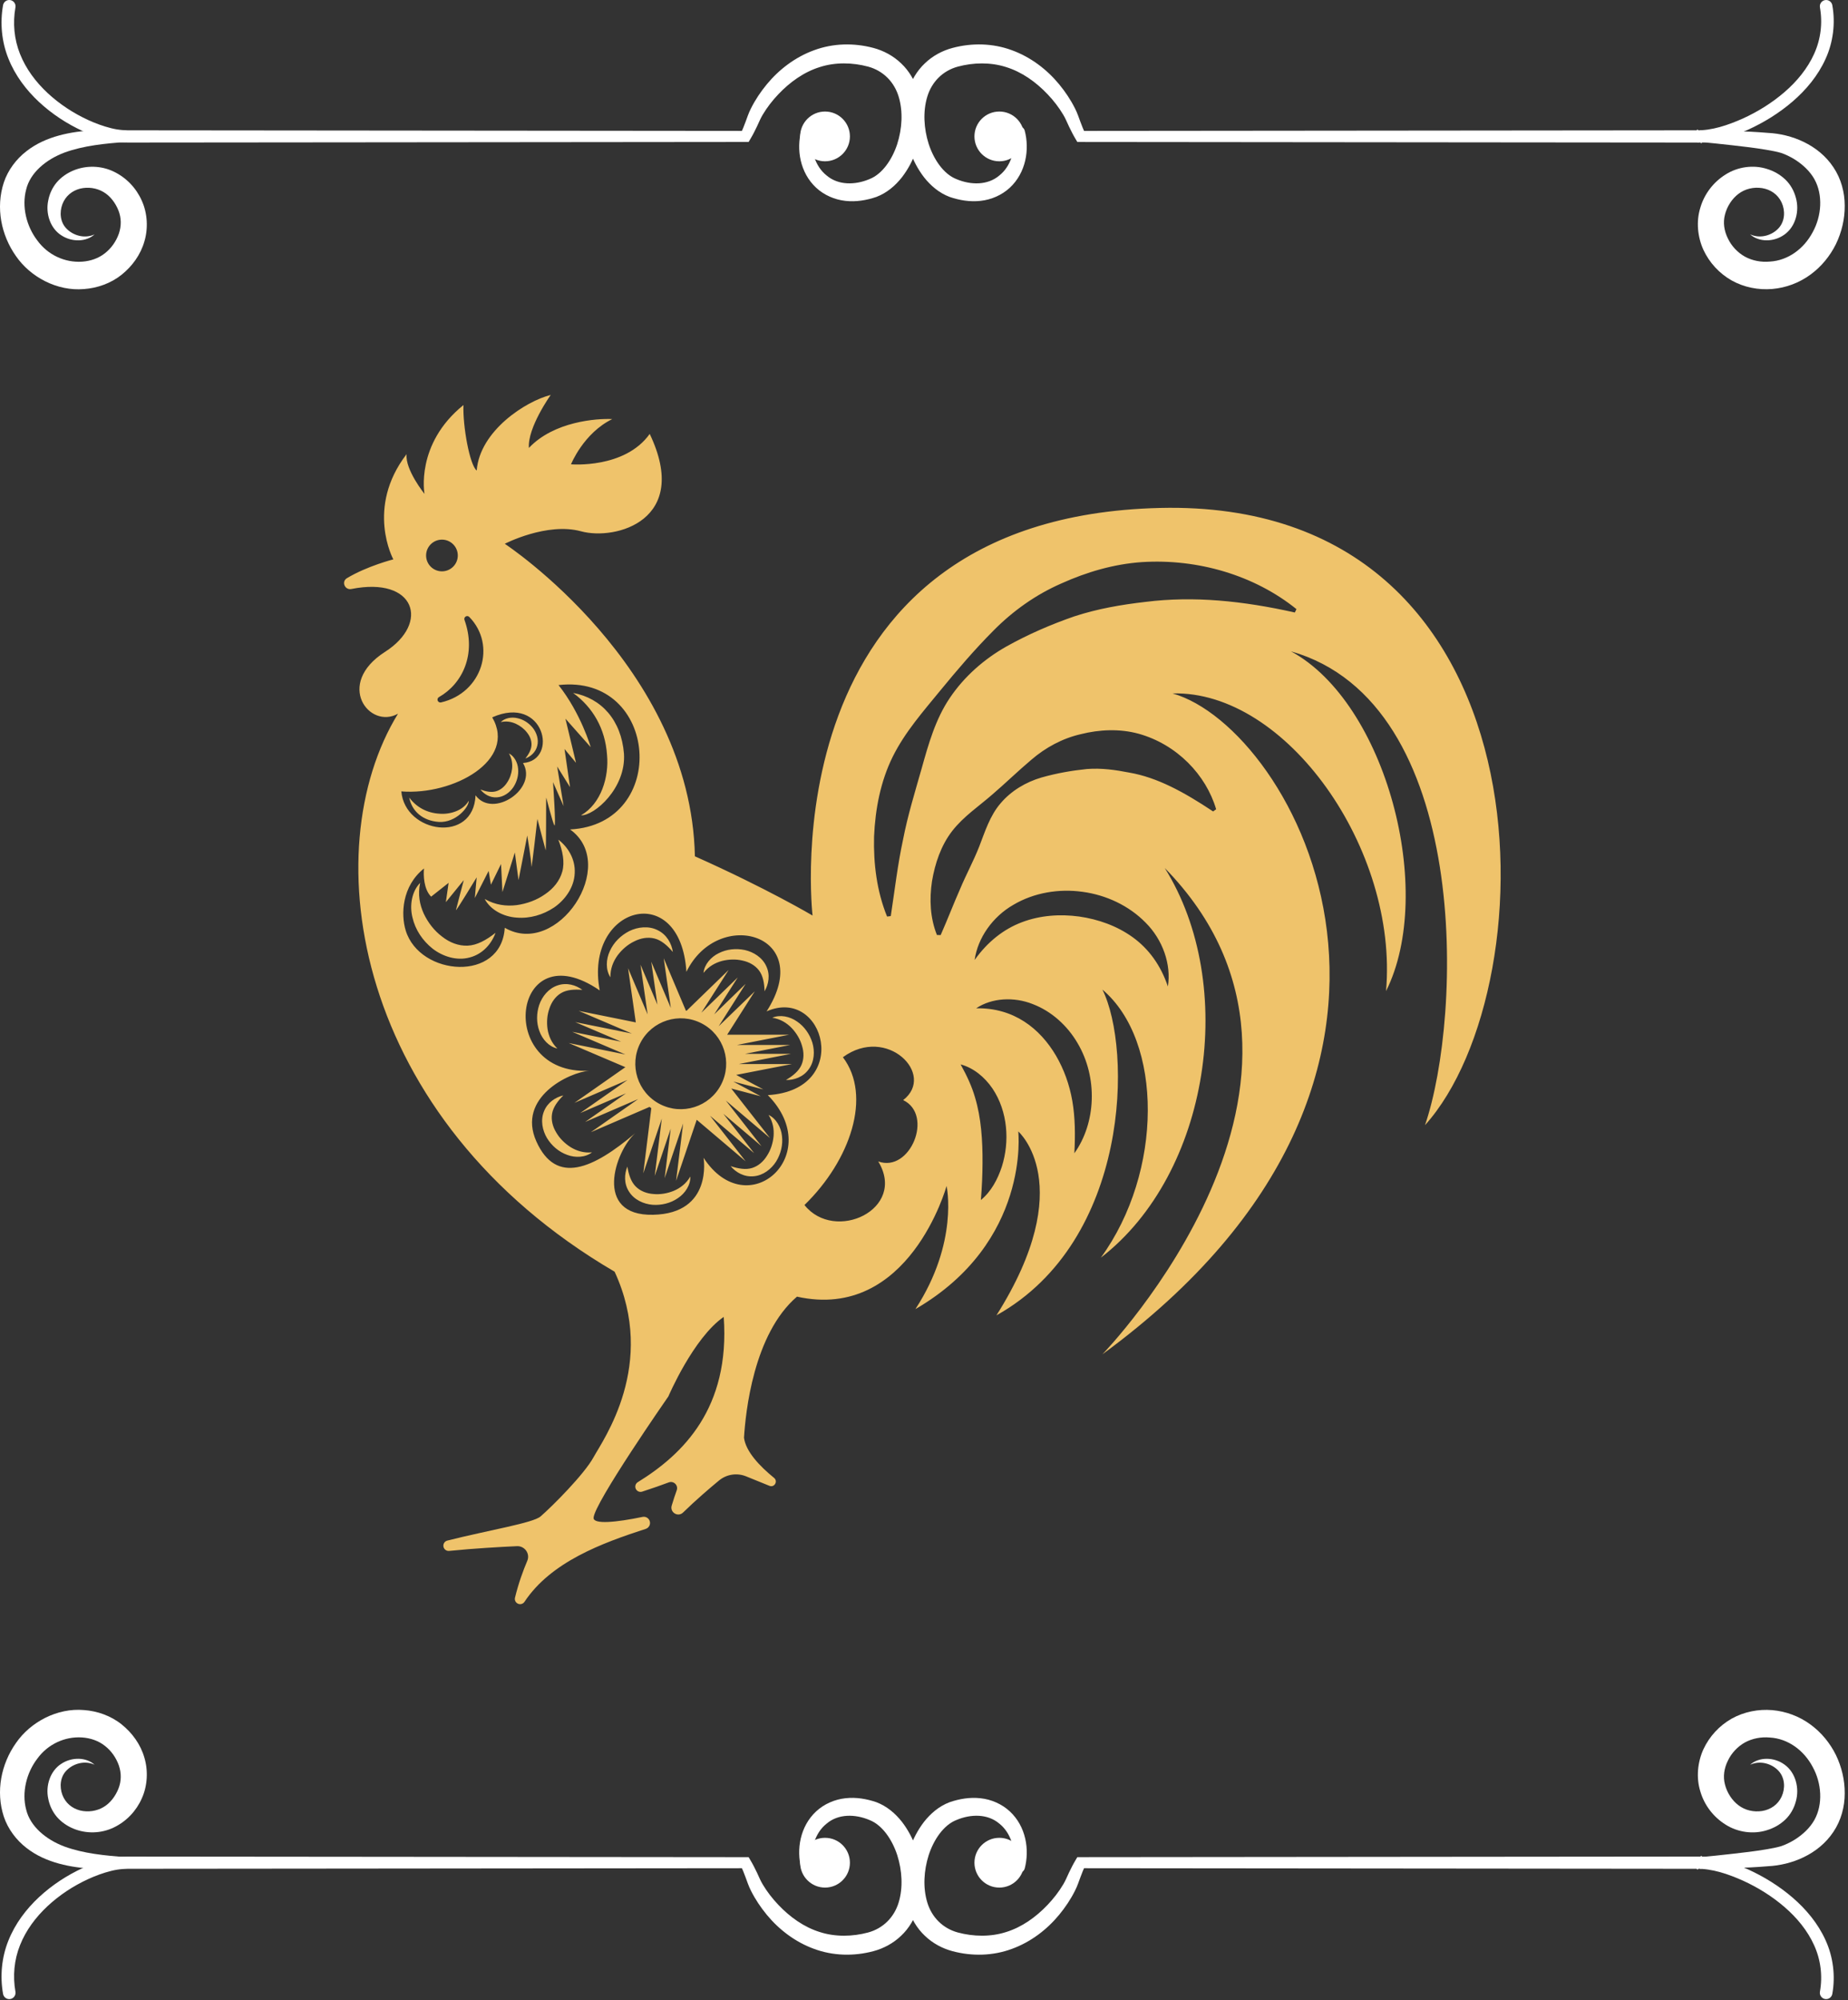
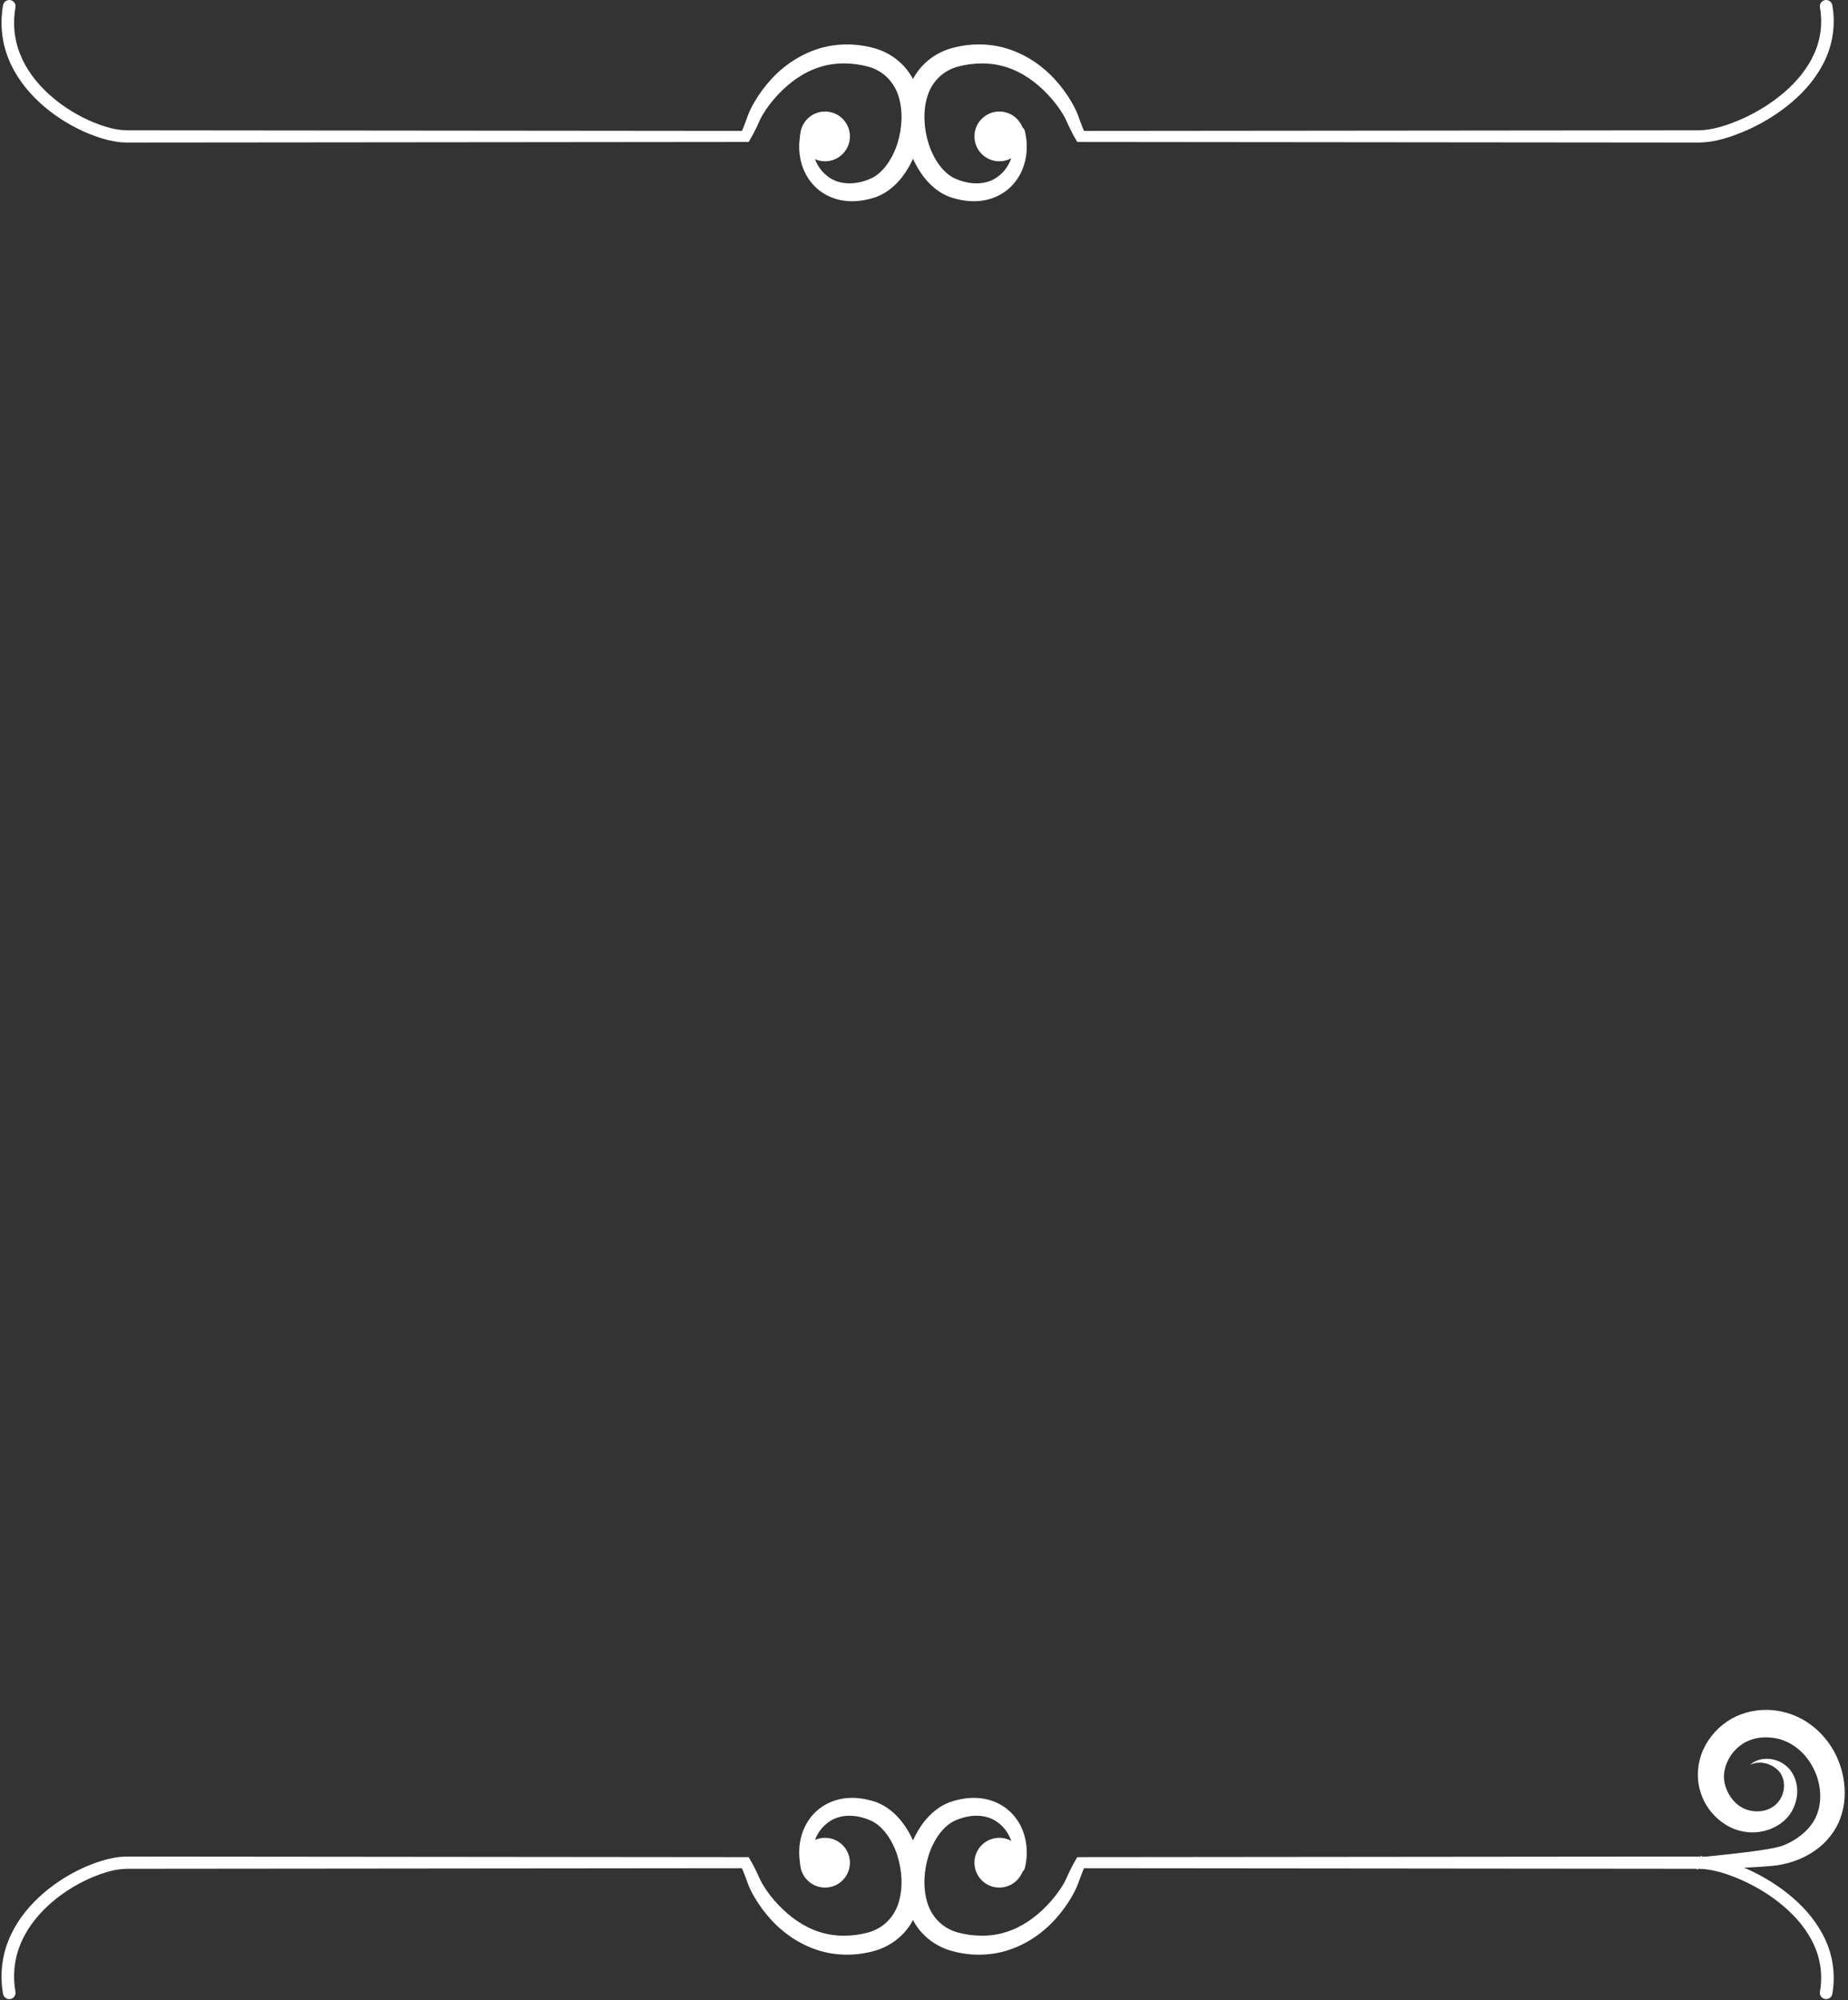
<svg xmlns="http://www.w3.org/2000/svg" width="280" height="303" viewBox="0 0 280 303" fill="none">
  <rect x="0" y="0" width="280" height="303" fill="#333333" stroke="none" />
  <path d="M128.775 20.664C128.775 22.745 127.087 24.433 125.005 24.433C122.924 24.433 121.236 22.745 121.236 20.664C121.236 18.582 122.924 16.895 125.005 16.895C127.087 16.895 128.775 18.582 128.775 20.664Z" fill="white" />
  <path d="M123.049 20.101C122.716 22.599 123.473 25.204 125.267 26.6C127.001 28.066 129.538 28.066 131.754 27.125C133.701 26.36 135.191 24.128 135.944 21.819C136.69 19.477 136.84 16.881 136.162 14.644C135.484 12.398 133.81 10.707 131.524 10.089C129.171 9.46 126.567 9.402 124.214 10.159C121.836 10.897 119.696 12.413 117.918 14.295C117.026 15.232 116.215 16.28 115.561 17.381C115.399 17.661 115.256 17.92 115.132 18.198L114.693 19.157C114.378 19.804 114.09 20.401 113.674 21.088L113.669 21.098L113.428 21.505H112.95L51.26 21.564L20.415 21.592C19.769 21.587 19.154 21.612 18.412 21.559C17.706 21.503 17.034 21.368 16.369 21.217C15.05 20.888 13.788 20.426 12.573 19.871C10.148 18.758 7.894 17.284 5.926 15.46C3.967 13.638 2.293 11.428 1.277 8.875C0.247 6.333 -0.015 3.477 0.463 0.786C0.555 0.268 1.049 -0.077 1.567 0.015C2.085 0.107 2.43 0.603 2.338 1.121C1.919 3.492 2.139 5.944 3.035 8.177C3.919 10.414 5.412 12.412 7.207 14.086C9.007 15.762 11.107 17.144 13.351 18.177C14.472 18.691 15.635 19.117 16.81 19.412C18.018 19.724 19.07 19.769 20.416 19.742L51.261 19.771L112.952 19.829L112.233 20.236C112.483 19.715 112.744 19.045 112.974 18.427L113.324 17.473C113.455 17.111 113.619 16.752 113.781 16.424C114.445 15.101 115.256 13.896 116.186 12.767C118.043 10.52 120.487 8.649 123.346 7.608C126.215 6.546 129.367 6.472 132.33 7.26C133.856 7.664 135.352 8.453 136.539 9.603C137.747 10.736 138.578 12.2 139.076 13.705C140.066 16.749 139.815 19.926 138.825 22.796C138.327 24.235 137.613 25.614 136.651 26.863C135.677 28.095 134.407 29.218 132.775 29.833C131.308 30.332 129.716 30.614 128.089 30.428C126.47 30.255 124.864 29.556 123.659 28.438C121.204 26.157 120.646 22.631 121.405 19.782C121.521 19.333 121.978 19.063 122.427 19.179C122.84 19.285 123.101 19.688 123.049 20.101Z" fill="white" />
-   <path d="M19.166 21.504C15.91 21.73 12.639 22.062 9.768 23.111C6.95 24.169 4.567 26.177 3.964 28.709C3.273 31.275 4.003 34.271 5.647 36.415C7.249 38.63 9.843 39.81 12.436 39.638C13.716 39.547 14.916 39.137 15.881 38.374C16.865 37.617 17.613 36.534 18.01 35.388C18.402 34.23 18.399 33.036 17.946 31.88C17.494 30.747 16.708 29.679 15.66 29.076C14.645 28.478 13.336 28.28 12.119 28.58C10.909 28.897 9.922 29.7 9.451 30.938C8.997 32.146 9.099 33.663 10.094 34.65C11.063 35.647 12.789 36.214 14.329 35.505C13.062 36.663 10.887 36.698 9.297 35.651C7.606 34.583 6.888 32.324 7.307 30.377C7.492 29.388 7.924 28.421 8.616 27.603C9.307 26.802 10.197 26.203 11.155 25.811C13.066 25.029 15.318 25.069 17.241 25.999C19.143 26.911 20.646 28.496 21.482 30.397C22.344 32.284 22.476 34.593 21.873 36.587C21.29 38.604 20.031 40.331 18.424 41.619C16.798 42.924 14.733 43.645 12.726 43.787C8.673 44.139 4.614 41.987 2.409 38.78C0.168 35.602 -0.662 31.463 0.572 27.662C1.2 25.758 2.487 24.078 3.986 22.92C5.489 21.737 7.214 20.997 8.945 20.524C12.405 19.587 15.838 19.642 19.169 19.832V21.504H19.166Z" fill="white" />
  <path d="M147.643 20.664C147.643 22.745 149.33 24.433 151.412 24.433C153.493 24.433 155.181 22.745 155.181 20.664C155.181 18.582 153.493 16.895 151.412 16.895C149.33 16.895 147.643 18.582 147.643 20.664Z" fill="white" />
  <path d="M155.257 19.781C156.016 22.63 155.458 26.156 153.003 28.437C151.798 29.555 150.192 30.254 148.573 30.426C146.946 30.612 145.354 30.331 143.887 29.831C142.255 29.215 140.985 28.093 140.011 26.862C139.051 25.613 138.337 24.234 137.837 22.794C136.848 19.927 136.597 16.748 137.586 13.704C138.085 12.199 138.916 10.733 140.123 9.601C141.308 8.452 142.806 7.661 144.33 7.259C147.293 6.471 150.443 6.545 153.314 7.607C156.173 8.648 158.617 10.52 160.474 12.767C161.404 13.897 162.215 15.102 162.879 16.424C163.041 16.753 163.205 17.111 163.336 17.473L163.686 18.427C163.916 19.045 164.177 19.716 164.429 20.237L163.71 19.83L225.898 19.771L256.991 19.741C259.388 19.793 261.804 18.96 264.085 17.948C266.363 16.907 268.515 15.564 270.397 13.937C272.276 12.313 273.876 10.366 274.868 8.158C275.872 5.956 276.17 3.498 275.748 1.121C275.656 0.604 276.001 0.109 276.519 0.017C277.037 -0.075 277.531 0.268 277.623 0.788C278.113 3.518 277.751 6.424 276.593 8.938C275.45 11.463 273.662 13.604 271.627 15.36C269.584 17.118 267.291 18.541 264.856 19.649C262.428 20.716 259.808 21.641 256.991 21.594L225.898 21.566L163.71 21.507H163.232L162.991 21.1L162.986 21.09C162.57 20.403 162.284 19.806 161.967 19.159L161.528 18.201C161.404 17.921 161.261 17.661 161.099 17.383C160.447 16.282 159.634 15.234 158.743 14.297C156.964 12.415 154.823 10.899 152.444 10.161C150.093 9.405 147.487 9.462 145.134 10.091C142.848 10.709 141.174 12.4 140.497 14.646C139.818 16.883 139.969 19.479 140.715 21.82C141.466 24.13 142.955 26.362 144.903 27.127C147.118 28.067 149.656 28.068 151.39 26.602C153.183 25.206 153.941 22.602 153.607 20.103C153.545 19.643 153.869 19.221 154.328 19.159C154.756 19.102 155.149 19.379 155.257 19.781Z" fill="white" />
-   <path d="M257.425 21.502C256.85 22.205 256.843 18.768 257.373 19.831L257.448 19.824L257.55 19.82L257.639 19.819L257.805 19.817L258.13 19.814L258.779 19.811L260.073 19.812L262.659 19.849C264.385 19.903 266.109 19.976 267.861 20.129C271.422 20.3 275.503 21.89 277.792 25.343C278.96 27.072 279.505 29.16 279.503 31.165C279.517 33.179 279.042 35.173 278.169 36.98C277.278 38.777 275.969 40.397 274.293 41.612C272.617 42.841 270.587 43.603 268.514 43.776C266.44 43.95 264.278 43.543 262.377 42.487C260.495 41.416 258.998 39.792 258.093 37.845C257.209 35.908 256.969 33.541 257.631 31.448C258.241 29.361 259.62 27.573 261.464 26.427C263.311 25.254 265.684 24.937 267.713 25.587C268.737 25.894 269.704 26.435 270.494 27.188C271.295 27.945 271.834 28.942 272.097 29.948C272.672 31.939 272.074 34.321 270.376 35.529C268.771 36.704 266.486 36.695 265.173 35.502C266.77 36.231 268.561 35.609 269.511 34.538C270.465 33.471 270.505 31.885 269.944 30.677C269.377 29.452 268.281 28.708 266.988 28.497C265.692 28.299 264.402 28.607 263.408 29.363C262.401 30.121 261.668 31.291 261.358 32.504C261.04 33.711 261.226 34.962 261.799 36.115C262.342 37.272 263.29 38.272 264.392 38.884C265.494 39.482 266.84 39.752 268.174 39.623C270.882 39.467 273.309 37.709 274.645 35.18C276.017 32.708 276.225 29.497 274.91 27.144C274.239 25.944 273.157 24.922 271.891 24.131C271.261 23.745 270.552 23.397 269.867 23.167C269.195 22.959 268.35 22.817 267.541 22.675C265.895 22.401 264.204 22.197 262.513 22.011L259.972 21.734L258.7 21.609L258.065 21.55L257.75 21.523L257.596 21.51L257.525 21.505C257.5 21.503 257.517 21.505 257.547 21.502L257.582 21.495C258.119 22.559 258.129 19.123 257.566 19.831L257.425 21.502Z" fill="white" />
-   <path d="M89.699 174.559C88.696 175.341 87.181 175.411 85.937 174.939C84.665 174.486 83.594 173.564 82.879 172.4C82.187 171.242 81.87 169.699 82.418 168.358C82.941 167.007 84.171 166.203 85.359 165.933C84.471 166.817 83.802 167.74 83.644 168.721C83.485 169.688 83.746 170.683 84.284 171.56C84.799 172.449 85.576 173.216 86.473 173.783C87.385 174.335 88.453 174.678 89.699 174.559ZM85.005 150.438C85.857 149.926 86.994 149.841 88.241 149.951C87.268 149.216 85.859 148.797 84.492 149.267C83.113 149.715 82.138 150.95 81.698 152.225C81.271 153.523 81.258 154.936 81.73 156.199C82.17 157.455 83.201 158.568 84.446 158.83C83.551 157.954 83.124 156.917 82.96 155.865C82.812 154.813 82.899 153.727 83.247 152.758C83.572 151.781 84.165 150.941 85.005 150.438ZM102.087 180.387C101.103 180.787 100.028 180.97 99.004 180.87C97.978 180.796 97.017 180.428 96.324 179.735C95.619 179.034 95.258 177.954 95.058 176.716C94.584 177.84 94.522 179.308 95.313 180.519C96.084 181.747 97.521 182.389 98.866 182.502C100.228 182.598 101.601 182.264 102.71 181.497C103.819 180.762 104.646 179.491 104.595 178.218C103.968 179.302 103.065 179.971 102.087 180.387ZM93.581 144.711C94.255 143.814 95.13 143.062 96.112 142.594C97.083 142.102 98.154 141.914 99.159 142.163C100.179 142.414 101.095 143.198 101.949 144.21C101.767 142.934 101.023 141.57 99.646 140.903C98.281 140.21 96.628 140.412 95.347 141.041C94.059 141.696 92.997 142.745 92.41 144.046C91.803 145.315 91.749 146.919 92.485 148.043C92.466 146.719 92.92 145.621 93.581 144.711ZM94.539 114.154C94.131 109.098 91.133 105.755 86.834 104.967C89.826 107.147 91.703 110.375 91.975 114.36C92.283 117.647 91.112 121.729 88.033 123.503C90.028 123.589 94.886 119.402 94.539 114.154ZM75.279 120.783C76.324 120.73 77.234 120.052 77.78 119.245C78.321 118.421 78.594 117.439 78.504 116.47C78.432 115.513 77.924 114.545 77.106 114.128C77.565 114.906 77.667 115.709 77.586 116.472C77.49 117.231 77.227 117.974 76.804 118.582C76.396 119.202 75.825 119.676 75.144 119.868C74.454 120.065 73.646 119.91 72.797 119.6C73.336 120.297 74.239 120.854 75.279 120.783ZM66.972 141.868C65.805 140.992 64.857 139.77 64.211 138.41C63.585 137.035 63.281 135.474 63.661 133.738C62.392 135.021 62.036 137.142 62.494 138.974C62.919 140.841 64.035 142.503 65.554 143.708C67.069 144.877 69.188 145.582 71.169 145.036C73.158 144.526 74.499 142.932 75.079 141.302C73.685 142.403 72.272 143.19 70.863 143.247C69.475 143.309 68.115 142.775 66.972 141.868ZM109.374 145.57C110.403 145.308 111.491 145.27 112.493 145.508C113.499 145.72 114.4 146.216 114.995 146.997C115.6 147.786 115.809 148.906 115.842 150.159C116.463 149.11 116.724 147.663 116.102 146.356C115.505 145.036 114.168 144.205 112.85 143.91C111.512 143.631 110.107 143.776 108.904 144.386C107.704 144.964 106.714 146.113 106.592 147.378C107.364 146.39 108.348 145.852 109.374 145.57ZM84.597 127.193C85.255 128.931 85.591 130.59 85.2 132.012C84.82 133.415 83.857 134.6 82.591 135.454C81.349 136.339 79.83 136.897 78.27 137.11C76.702 137.297 75.049 137.104 73.44 136.177C74.314 137.849 76.317 138.874 78.287 138.999C80.281 139.167 82.293 138.58 83.974 137.45C85.619 136.309 86.993 134.422 87.078 132.273C87.2 130.129 86.037 128.287 84.597 127.193ZM78.143 109.629C78.808 109.936 79.407 110.39 79.839 110.953C80.285 111.504 80.553 112.162 80.531 112.838C80.51 113.524 80.136 114.215 79.607 114.899C80.397 114.608 81.165 113.947 81.401 112.978C81.656 112.011 81.301 110.985 80.725 110.254C80.13 109.523 79.316 108.988 78.406 108.792C77.512 108.578 76.483 108.764 75.867 109.387C76.709 109.194 77.471 109.332 78.143 109.629ZM119.986 161.184L111.546 162.826L115.662 165.03L111.102 163.834L115.258 166.059L110.798 164.89L116.656 172.38L109.977 166.715L115.371 173.613L109.603 168.721L114.262 174.68L107.583 169.015L112.978 175.914L105.564 169.625L102.436 178.872L103.507 170.179L100.7 178.475L101.626 170.969L99.202 178.133L100.273 169.44L97.466 177.736L98.683 167.869C98.59 167.806 98.505 167.738 98.417 167.674L89.52 171.511L96.694 166.488L88.651 169.956L94.848 165.619L87.903 168.613L95.079 163.591L87.036 167.059L94.752 161.656L86.169 157.999L94.754 159.732L86.696 156.297L94.11 157.794L87.151 154.828L95.736 156.56L87.678 153.126L96.335 154.873L95.16 146.662L98.124 153.662L97.047 146.137L99.606 152.183L98.677 145.686L101.641 152.686L100.564 145.161L103.925 153.1C103.959 153.103 103.991 153.109 104.025 153.113L110.396 146.936L106.267 153.409L111.78 148.064L108.214 153.655L112.974 149.038L108.89 155.457L114.359 150.168L110.179 156.738H119.572L111.671 158.292H119.718L112.895 159.635H119.844L111.943 161.184H119.986ZM106.31 155.024C102.935 153.275 98.781 154.594 97.032 157.969C95.283 161.345 96.601 165.498 99.977 167.247C103.352 168.997 107.506 167.678 109.255 164.303C111.004 160.927 109.686 156.773 106.31 155.024ZM215.908 170.443C221.574 153.916 222.991 106.457 195.602 98.665C210.005 106.457 217.56 135.027 210.005 150.138C211.894 128.652 194.894 104.568 177.657 105.041C196.074 110.235 225.173 162.567 167.032 205.152C167.032 205.152 207.644 163.36 176.477 131.485C187.574 149.193 183.324 177.763 166.796 190.513C176.241 177.527 176.241 157.693 167.032 149.902C171.519 158.874 171.282 187.916 150.977 199.249C163.491 179.416 154.282 171.388 154.282 171.388C154.282 171.388 156.171 188.152 138.699 198.305C145.31 188.152 143.421 179.652 143.421 179.652C143.421 179.652 137.755 200.193 120.755 196.416C114.143 202.082 112.963 214.007 112.727 217.785C112.995 219.872 115.08 222.078 117.281 223.869C117.912 224.383 117.334 225.38 116.578 225.072L113.042 223.637C111.661 223.076 110.088 223.319 108.94 224.267C107.491 225.465 105.422 227.237 103.496 229.116C102.727 229.866 101.467 229.099 101.773 228.07C102.026 227.218 102.294 226.421 102.534 225.75C102.803 224.996 102.077 224.275 101.327 224.554C100.27 224.947 98.86 225.452 97.3 225.954C96.917 226.079 96.501 225.896 96.331 225.529C96.161 225.163 96.293 224.728 96.637 224.517C103.454 220.312 110.649 213.334 109.654 199.483C105.048 202.672 101.271 211.525 101.271 211.525C101.271 211.525 89.937 227.817 89.937 229.942C89.937 230.931 93.339 230.616 97.357 229.781C97.846 229.679 98.33 229.977 98.456 230.461C98.585 230.945 98.311 231.441 97.837 231.596C91.21 233.742 83.487 236.587 79.469 242.642C79.256 242.965 78.84 243.088 78.485 242.933C78.13 242.779 77.937 242.391 78.03 242.014C78.578 239.76 79.295 237.832 79.888 236.443C80.355 235.353 79.507 234.161 78.323 234.214C75.831 234.326 71.929 234.543 68.053 234.932C67.637 234.974 67.259 234.687 67.188 234.277C67.116 233.865 67.373 233.468 67.779 233.366C74.222 231.751 80.755 230.705 81.908 229.707C83.679 228.172 88.519 223.332 89.935 220.735C91.352 218.138 99.616 206.686 93.124 192.638C53.574 169.499 47.554 128.888 60.304 108.11C55.975 110.55 50.703 103.624 58.336 98.745C65.176 94.374 62.919 87.287 53.238 89.223C52.245 89.421 51.695 88.107 52.564 87.583C55.633 85.74 59.596 84.733 59.596 84.733C59.596 84.733 55.346 76.941 61.602 68.796C61.366 71.158 64.318 74.816 64.318 74.816C64.318 74.816 62.902 67.261 70.221 61.358C70.102 64.546 71.165 70.449 72.227 71.275C72.699 65.255 79.665 60.769 83.443 59.824C83.443 59.824 79.902 64.783 80.138 67.852C83.915 63.838 90.408 63.366 92.769 63.483C88.407 65.61 86.518 70.332 86.518 70.332C86.518 70.332 94.663 71.04 98.441 65.729C104.699 78.832 93.247 81.902 88.052 80.485C82.858 79.068 76.483 82.374 76.483 82.374C76.483 82.374 104.699 100.909 105.288 129.715C116.149 134.556 123.116 138.687 123.116 138.687C123.116 138.687 116.032 78.36 175.769 76.943C235.505 75.527 235.033 149.193 215.908 170.443ZM66.509 105.596C66.32 105.704 66.239 105.932 66.317 106.134C66.396 106.336 66.611 106.45 66.823 106.402C73.09 104.959 75.266 97.702 71.099 93.454C70.956 93.307 70.729 93.28 70.555 93.39C70.382 93.499 70.306 93.715 70.376 93.907C72.235 99.1 70.042 103.599 66.509 105.596ZM64.56 84.146C64.56 85.472 65.635 86.546 66.961 86.546C68.287 86.546 69.362 85.472 69.362 84.146C69.362 82.82 68.287 81.745 66.961 81.745C65.635 81.745 64.56 82.82 64.56 84.146ZM60.807 119.882C61.353 126.241 71.747 127.836 72.053 120.478C74.694 124.075 81.535 119.447 79.244 115.584C84.716 115.188 82.457 105.16 74.579 108.663C78.36 115.156 68.702 120.501 60.807 119.882ZM86.38 125.646C101.501 124.847 99.816 102.033 84.626 103.775C88.041 108.095 89.503 113.182 89.503 113.182L85.67 108.862L87.274 115.55L85.532 113.459L86.369 119.243L84.418 116.108L85.393 122.101L83.791 118.478C83.791 118.478 84.278 125.446 84.001 125.029C83.721 124.611 82.746 120.639 82.746 120.847C82.746 121.056 82.746 128.999 82.676 128.791C82.606 128.582 81.422 124.052 81.422 124.052C81.422 124.052 80.516 132.135 80.516 131.23C80.516 130.325 79.888 126.561 79.888 126.561L78.564 133.319L78.007 129.137L76.126 135.131L75.916 130.881L74.382 134.016L74.035 131.925L71.944 136.035L72.223 132.9C72.223 132.9 69.018 138.196 69.088 137.847C69.158 137.499 70.272 133.317 70.272 133.317L67.554 136.662L67.971 133.735L65.323 135.826C64.192 134.694 64.139 132.55 64.243 131.557C60.898 134.222 60.712 138.493 61.474 140.963C63.61 147.899 75.971 148.844 76.479 140.54C84.477 145.168 93.836 130.994 86.38 125.646ZM116.153 153.202C123.641 141.519 108.821 137.32 104.002 147.212C103.109 133.132 88.453 137.31 90.868 150.03C77.584 140.894 74.907 162.85 89.269 162.204C86.297 162.404 78.273 166.233 81.267 172.903C84.261 179.574 89.867 177.053 96.248 171.656C93.199 174.376 89.845 184.208 98.955 184.015C108.065 183.822 106.601 175.385 106.601 175.385C113.282 185.606 125.188 174.882 116.335 165.891C129.234 165.1 124.91 149.343 116.153 153.202ZM136.846 166.643C141.848 162.769 134.37 155.266 127.711 160.149C132.15 166.003 128.864 175.757 121.888 182.538C126.47 188.295 137.469 183.192 133.066 175.933C137.898 177.701 141.514 168.891 136.846 166.643ZM152.414 170.71C152.206 168.672 151.545 166.618 150.37 164.881C149.192 163.158 147.507 161.76 145.548 161.235C146.532 163.012 147.248 164.578 147.72 166.199C148.206 167.803 148.487 169.422 148.657 171.089C148.824 172.755 148.882 174.467 148.867 176.227C148.858 178.003 148.778 179.769 148.618 181.779C150.199 180.483 151.17 178.619 151.795 176.724C152.397 174.805 152.624 172.753 152.414 170.71ZM163.26 158.001C161.736 155.389 159.347 153.192 156.472 152.098C153.629 150.967 150.274 151.15 147.907 152.737C153.601 152.624 157.579 155.797 160.004 159.919C161.209 161.991 162.048 164.31 162.475 166.785C162.901 169.267 162.93 171.864 162.782 174.697C166.063 170.102 166.368 163.247 163.26 158.001ZM173.593 139.777C171.05 137.176 167.59 135.573 164.02 135.093C160.455 134.596 156.677 135.208 153.546 137.059C150.395 138.863 148.138 142.074 147.671 145.416C149.63 142.66 152.078 140.735 154.84 139.696C157.597 138.651 160.603 138.442 163.506 138.835C166.405 139.25 169.246 140.255 171.639 141.985C174.033 143.717 175.878 146.222 176.949 149.429C177.491 146.09 176.161 142.342 173.593 139.777ZM172.514 111.145C169.635 110.358 166.56 110.507 163.768 111.21C160.943 111.852 158.393 113.263 156.298 115.059C154.184 116.84 152.326 118.665 150.325 120.375C148.361 122.095 145.994 123.665 144.277 125.873C142.573 128.072 141.668 130.786 141.211 133.493C140.803 136.217 140.924 139.042 141.959 141.636L142.526 141.642C143.633 139.133 144.492 136.868 145.461 134.683C146.381 132.479 147.49 130.463 148.357 128.259C149.211 126.064 149.976 123.554 151.617 121.67C153.221 119.776 155.448 118.467 157.798 117.777C160.163 117.107 162.459 116.72 164.664 116.493C166.896 116.317 169.027 116.627 171.105 117.033C175.321 117.764 179.327 119.938 183.806 122.919L184.263 122.585C182.737 117.383 178.32 112.762 172.514 111.145ZM196.433 92.272C190.073 87.139 181.482 84.608 173.011 85.149C168.77 85.438 164.626 86.658 160.795 88.39C156.931 90.077 153.459 92.557 150.554 95.496C147.632 98.424 145.031 101.484 142.469 104.602C139.931 107.711 137.131 110.862 135.261 114.627C133.403 118.38 132.615 122.586 132.434 126.717C132.332 130.864 132.853 135.017 134.404 138.838L134.967 138.769C135.579 134.736 136.015 130.932 136.818 127.22C137.537 123.497 138.639 119.959 139.662 116.347C140.671 112.749 141.736 108.92 143.931 105.696C146.102 102.479 149.097 99.852 152.443 97.955C155.803 96.072 159.263 94.585 162.76 93.373C166.29 92.213 169.921 91.592 173.557 91.176C180.863 90.254 188.32 91.019 196.186 92.782L196.433 92.272ZM123.087 157.948C122.681 156.645 121.873 155.487 120.755 154.732C119.667 153.965 118.182 153.657 117.015 154.167C118.252 154.359 119.202 154.956 119.946 155.718C120.675 156.488 121.238 157.423 121.516 158.413C121.82 159.395 121.826 160.425 121.433 161.322C121.036 162.234 120.16 162.962 119.081 163.598C120.299 163.632 121.69 163.156 122.532 161.977C123.395 160.816 123.471 159.242 123.087 157.948ZM66.509 124.507C69.063 124.649 71.073 122.263 71.02 121.294C70.174 122.802 68.196 123.393 66.596 123.261C64.656 123.149 63.077 122.254 62.001 120.811C62.407 122.896 64.05 124.336 66.509 124.507ZM117.209 172.117C117.107 173.175 116.773 174.212 116.21 175.073C115.67 175.948 114.897 176.63 113.962 176.922C113.016 177.223 111.89 177.041 110.7 176.645C111.476 177.585 112.748 178.32 114.189 178.18C115.634 178.065 116.869 177.089 117.593 175.95C118.308 174.786 118.648 173.416 118.482 172.077C118.346 170.753 117.6 169.433 116.45 168.889C117.12 169.949 117.294 171.057 117.209 172.117Z" fill="#EFC36B" />
  <path d="M128.775 282.163C128.775 280.081 127.087 278.393 125.005 278.393C122.924 278.393 121.236 280.081 121.236 282.163C121.236 284.244 122.924 285.932 125.005 285.932C127.087 285.932 128.775 284.244 128.775 282.163Z" fill="white" />
  <path d="M123.049 282.725C122.716 280.227 123.473 277.622 125.267 276.226C127.001 274.76 129.538 274.76 131.754 275.702C133.701 276.466 135.191 278.698 135.944 281.008C136.69 283.349 136.84 285.945 136.162 288.182C135.484 290.428 133.81 292.119 131.524 292.737C129.171 293.366 126.567 293.425 124.214 292.667C121.836 291.93 119.696 290.413 117.918 288.531C117.026 287.594 116.215 286.547 115.561 285.445C115.399 285.166 115.256 284.906 115.132 284.628L114.693 283.669C114.378 283.022 114.09 282.426 113.674 281.738L113.669 281.728L113.428 281.321H112.95L51.26 281.262L20.415 281.234C19.769 281.239 19.154 281.214 18.412 281.267C17.706 281.323 17.034 281.458 16.369 281.609C15.05 281.938 13.788 282.4 12.573 282.955C10.148 284.068 7.894 285.543 5.926 287.366C3.967 289.188 2.293 291.398 1.277 293.951C0.247 296.493 -0.015 299.349 0.463 302.04C0.555 302.558 1.049 302.903 1.567 302.811C2.085 302.719 2.43 302.223 2.338 301.705C1.919 299.334 2.139 296.882 3.035 294.65C3.919 292.412 5.412 290.415 7.207 288.74C9.007 287.064 11.107 285.682 13.351 284.649C14.472 284.135 15.635 283.709 16.81 283.414C18.018 283.103 19.07 283.057 20.416 283.084L51.261 283.056L112.952 282.997L112.233 282.59C112.483 283.111 112.744 283.781 112.974 284.4L113.324 285.353C113.455 285.715 113.619 286.074 113.781 286.402C114.445 287.725 115.256 288.93 116.186 290.059C118.043 292.307 120.487 294.177 123.346 295.218C126.215 296.28 129.367 296.354 132.33 295.566C133.856 295.162 135.352 294.373 136.539 293.223C137.747 292.09 138.578 290.626 139.076 289.121C140.066 286.077 139.815 282.9 138.825 280.031C138.327 278.591 137.613 277.212 136.651 275.963C135.677 274.731 134.407 273.609 132.775 272.993C131.308 272.494 129.716 272.212 128.089 272.398C126.47 272.571 124.864 273.27 123.659 274.388C121.204 276.669 120.646 280.195 121.405 283.044C121.521 283.493 121.978 283.763 122.427 283.647C122.84 283.542 123.101 283.138 123.049 282.725Z" fill="white" />
-   <path d="M19.166 281.322C15.91 281.096 12.639 280.764 9.768 279.715C6.95 278.657 4.567 276.649 3.964 274.117C3.273 271.551 4.003 268.555 5.647 266.411C7.249 264.196 9.843 263.016 12.436 263.189C13.716 263.279 14.916 263.69 15.881 264.452C16.865 265.21 17.613 266.292 18.01 267.439C18.402 268.597 18.399 269.79 17.946 270.946C17.494 272.079 16.708 273.147 15.66 273.75C14.645 274.348 13.336 274.546 12.119 274.246C10.909 273.929 9.922 273.127 9.451 271.888C8.997 270.68 9.099 269.163 10.094 268.176C11.063 267.179 12.789 266.612 14.329 267.321C13.062 266.163 10.887 266.128 9.297 267.175C7.606 268.243 6.888 270.502 7.307 272.45C7.492 273.438 7.924 274.405 8.616 275.223C9.307 276.024 10.197 276.623 11.155 277.015C13.066 277.797 15.318 277.757 17.241 276.827C19.143 275.915 20.646 274.33 21.482 272.43C22.344 270.542 22.476 268.233 21.873 266.239C21.29 264.223 20.031 262.495 18.424 261.208C16.798 259.902 14.733 259.181 12.726 259.039C8.673 258.687 4.614 260.839 2.409 264.047C0.168 267.224 -0.662 271.364 0.572 275.165C1.2 277.068 2.487 278.748 3.986 279.906C5.489 281.089 7.214 281.83 8.945 282.302C12.405 283.239 15.838 283.184 19.169 282.994V281.322H19.166Z" fill="white" />
  <path d="M147.643 282.163C147.643 280.081 149.33 278.393 151.412 278.393C153.493 278.393 155.181 280.081 155.181 282.163C155.181 284.244 153.493 285.932 151.412 285.932C149.33 285.932 147.643 284.244 147.643 282.163Z" fill="white" />
  <path d="M155.257 283.045C156.016 280.196 155.458 276.67 153.003 274.389C151.798 273.271 150.192 272.572 148.573 272.4C146.946 272.214 145.354 272.495 143.887 272.995C142.255 273.611 140.985 274.733 140.011 275.964C139.051 277.213 138.337 278.592 137.837 280.032C136.848 282.899 136.597 286.079 137.586 289.122C138.085 290.627 138.916 292.093 140.123 293.225C141.308 294.374 142.806 295.165 144.33 295.568C147.293 296.355 150.443 296.282 153.314 295.219C156.173 294.178 158.617 292.306 160.474 290.059C161.404 288.929 162.215 287.724 162.879 286.402C163.041 286.074 163.205 285.715 163.336 285.353L163.686 284.399C163.916 283.781 164.177 283.111 164.429 282.589L163.71 282.997L225.898 283.055L256.991 283.085C259.388 283.033 261.804 283.866 264.085 284.879C266.363 285.919 268.515 287.262 270.397 288.889C272.276 290.513 273.876 292.461 274.868 294.668C275.872 296.87 276.17 299.328 275.748 301.705C275.656 302.223 276.001 302.717 276.519 302.809C277.037 302.901 277.531 302.558 277.623 302.038C278.113 299.308 277.751 296.402 276.593 293.888C275.45 291.363 273.662 289.223 271.627 287.466C269.584 285.708 267.291 284.285 264.856 283.178C262.428 282.11 259.808 281.185 256.991 281.232L225.898 281.26L163.71 281.319H163.232L162.991 281.726L162.986 281.736C162.57 282.423 162.284 283.02 161.967 283.667L161.528 284.626C161.404 284.905 161.261 285.165 161.099 285.443C160.447 286.545 159.634 287.592 158.743 288.529C156.964 290.411 154.823 291.928 152.444 292.665C150.093 293.421 147.487 293.364 145.134 292.735C142.848 292.117 141.174 290.426 140.497 288.18C139.818 285.943 139.969 283.347 140.715 281.006C141.466 278.696 142.955 276.464 144.903 275.7C147.118 274.759 149.656 274.758 151.39 276.224C153.183 277.62 153.941 280.225 153.607 282.723C153.545 283.183 153.869 283.605 154.328 283.667C154.756 283.724 155.149 283.447 155.257 283.045Z" fill="white" />
  <path d="M257.425 281.325C256.85 280.621 256.843 284.058 257.373 282.996L257.448 283.002L257.55 283.006L257.639 283.007L257.805 283.009L258.13 283.012L258.779 283.016L260.073 283.014L262.659 282.977C264.385 282.924 266.109 282.85 267.861 282.697C271.422 282.526 275.503 280.936 277.792 277.484C278.96 275.754 279.505 273.666 279.503 271.661C279.517 269.647 279.042 267.653 278.169 265.846C277.278 264.049 275.969 262.429 274.293 261.214C272.617 259.985 270.587 259.223 268.514 259.05C266.44 258.876 264.278 259.283 262.377 260.339C260.495 261.41 258.998 263.034 258.093 264.981C257.209 266.919 256.969 269.285 257.631 271.378C258.241 273.465 259.62 275.253 261.464 276.399C263.311 277.572 265.684 277.889 267.713 277.239C268.737 276.932 269.704 276.391 270.494 275.638C271.295 274.881 271.834 273.884 272.097 272.878C272.672 270.887 272.074 268.506 270.376 267.297C268.771 266.123 266.486 266.131 265.173 267.324C266.77 266.595 268.561 267.217 269.511 268.288C270.465 269.355 270.505 270.941 269.944 272.149C269.377 273.374 268.281 274.118 266.988 274.329C265.692 274.527 264.402 274.219 263.408 273.463C262.401 272.705 261.668 271.536 261.358 270.322C261.04 269.116 261.226 267.864 261.799 266.711C262.342 265.554 263.29 264.554 264.392 263.942C265.494 263.344 266.84 263.074 268.174 263.203C270.882 263.359 273.309 265.117 274.645 267.646C276.017 270.118 276.225 273.329 274.91 275.682C274.239 276.882 273.157 277.904 271.891 278.695C271.261 279.081 270.552 279.429 269.867 279.659C269.195 279.867 268.35 280.009 267.541 280.152C265.895 280.425 264.204 280.629 262.513 280.815L259.972 281.092L258.7 281.217L258.065 281.276L257.75 281.303L257.596 281.316L257.525 281.321C257.5 281.323 257.517 281.321 257.547 281.325L257.582 281.331C258.119 280.267 258.129 283.703 257.566 282.996L257.425 281.325Z" fill="white" />
</svg>